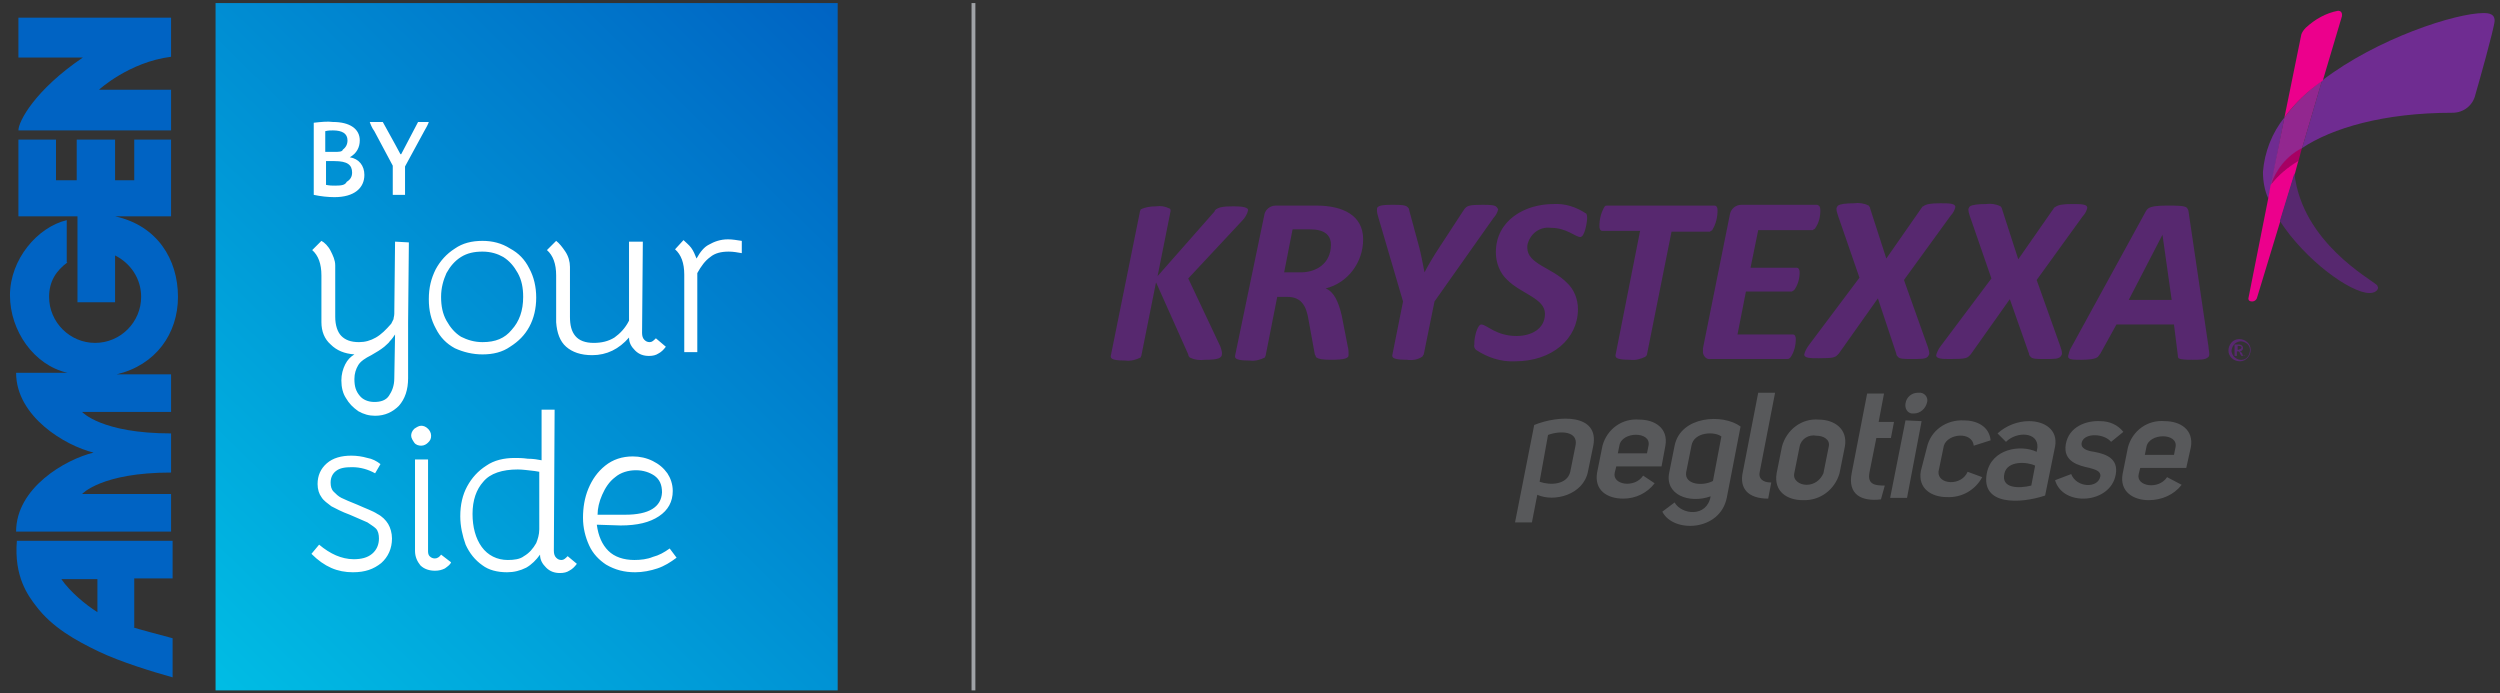
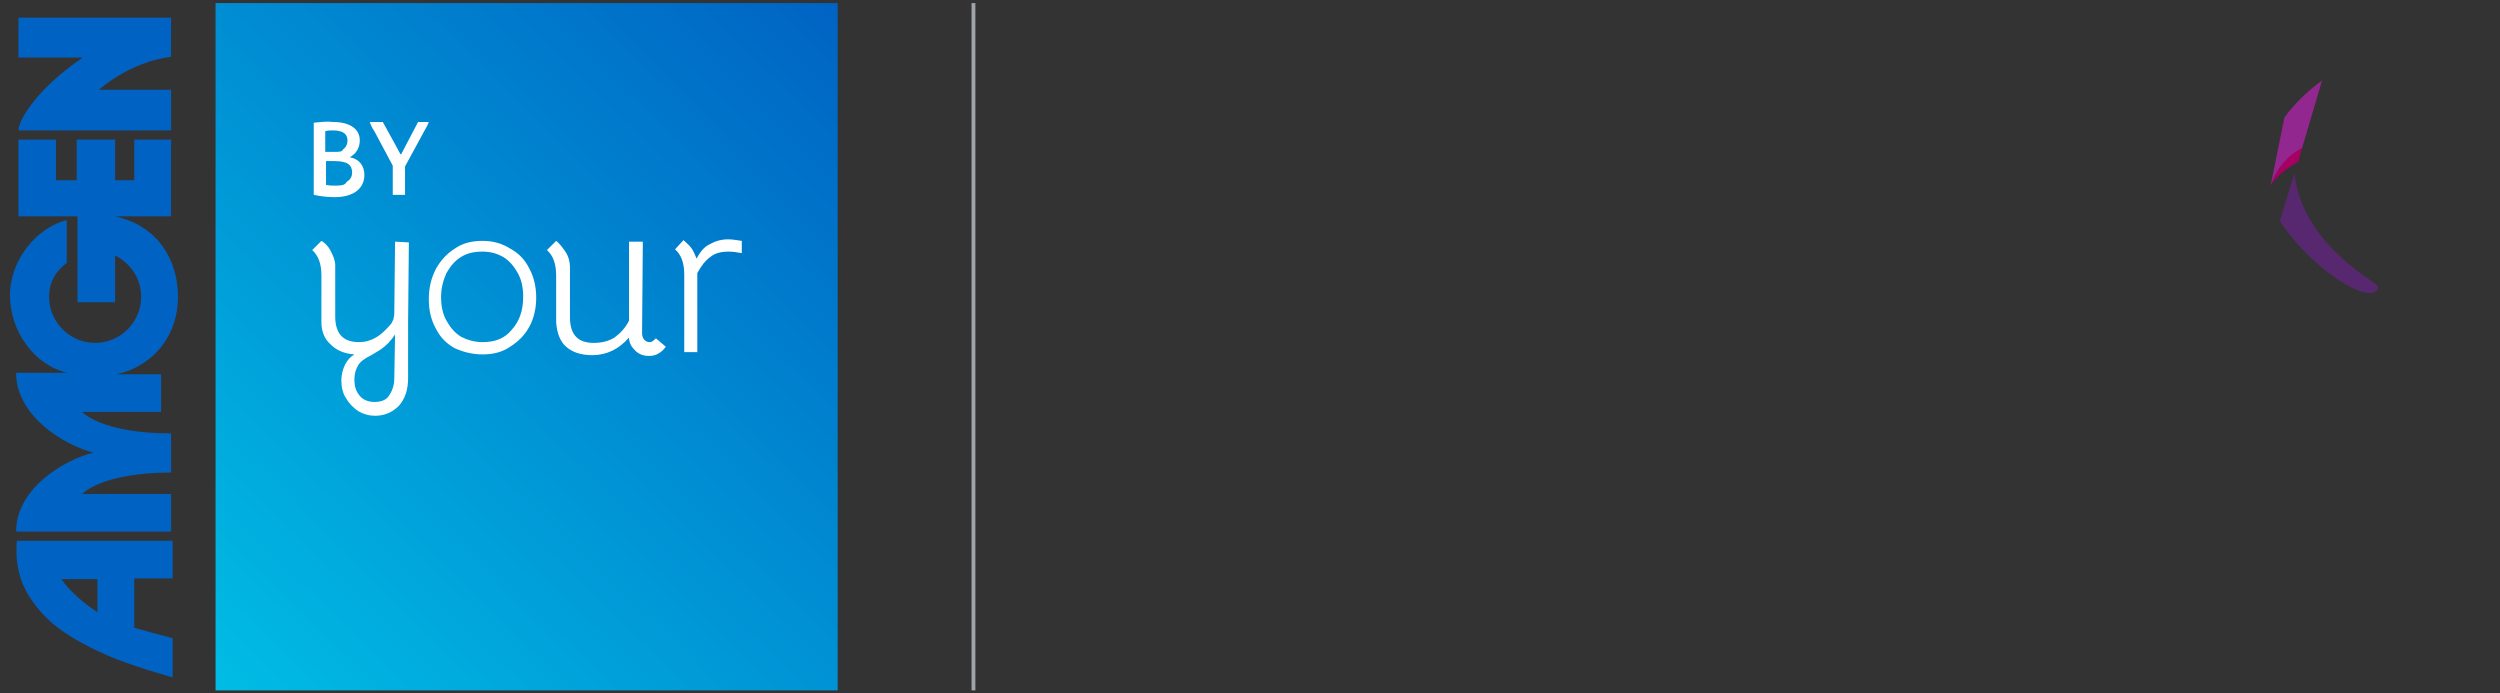
<svg xmlns="http://www.w3.org/2000/svg" version="1.1" id="Layer_1" x="0px" y="0px" viewBox="0 0 325.9 90.4" style="enable-background:new 0 0 325.9 90.4;" xml:space="preserve">
  <rect x="0" y="0" width="325.9" height="90.4" fill="#333333" stroke="none" />
  <style type="text/css">
	.st0{fill:#57286F;}
	.st1{fill:#58595B;}
	.st2{fill:#A70063;}
	.st3{fill:#6F2C91;}
	.st4{fill:#92278F;}
	.st5{fill:#EC008C;}
	.st6{fill:none;stroke:#A0A3A7;stroke-width:0.5;}
	.st7{fill:#0063C3;}
	.st8{fill:url(#SVGID_00000183221736228215542220000001428947893800887936_);}
	.st9{fill:#FFFFFF;}
</style>
-   <path class="st0" d="M206.9,28.4c0,0.5-0.3,2.5-0.9,2.5c-0.6,0-1.8-1.2-3.8-1.2c-1.5-0.2-2.8,0.8-3.1,2.3c0,0.1,0,0.2,0,0.3  c0,2.1,3.2,2.6,5.1,4.5c1,0.9,1.5,2.2,1.5,3.5c0,3.9-3.4,6.8-8.2,6.8c-1.8,0.1-3.6-0.5-5.1-1.5c-0.2-0.2-0.3-0.5-0.2-0.7  c0-0.1,0-0.2,0-0.4c0.1-1.1,0.5-2.2,0.9-2.2c0.7,0,1.9,1.5,4.6,1.5c1.9,0,3.7-0.9,3.7-2.9s-3.1-2.6-4.9-4.4c-1-0.9-1.5-2.3-1.5-3.6  c0-4.2,3.8-6.3,7.5-6.3c1.5-0.1,3,0.4,4.2,1.2C206.8,27.8,206.9,28,206.9,28.4z M237.3,27.4c0,0.9-0.2,1.7-0.7,2.4  c-0.1,0.1-0.2,0.1-0.3,0.2h-7.1l-1,4.9h6c0.3,0,0.4,0.3,0.4,0.6c0,0.8-0.2,1.6-0.7,2.3c-0.1,0.1-0.2,0.1-0.3,0.2h-6l-1.1,5.6h7.2  c0.3,0,0.4,0.3,0.4,0.6c0,0.8-0.2,1.7-0.7,2.4c-0.1,0.1-0.2,0.2-0.4,0.2h-10c-0.5,0.1-0.9-0.3-1-0.8c0-0.1,0-0.1,0-0.2  c0-0.1,0-0.2,0-0.4l3.5-17.4c0.1-0.7,0.7-1.3,1.5-1.3h9.9C237.2,26.8,237.3,27,237.3,27.4z M248.2,36.5l3.1,8.7  c0.1,0.3,0.2,0.6,0.2,0.9c0,0.1-0.1,0.3-0.2,0.4c-0.3,0.3-0.8,0.3-2.1,0.3c-1,0-1.6,0-1.8-0.3c-0.1-0.1-0.2-0.2-0.2-0.4l-2.4-7.2  l-5.1,7.2l-0.2,0.2c-0.3,0.3-0.6,0.4-2.4,0.4c-1.1,0-1.9,0-1.9-0.5c0.1-0.4,0.3-0.8,0.6-1.2l6.6-8.8l-2.8-8.1  c-0.1-0.3-0.2-0.6-0.2-0.9c0-0.1,0.1-0.3,0.2-0.4c0.3-0.2,1-0.3,2.1-0.3c0.6-0.1,1.3,0,1.9,0.3c0.1,0.1,0.2,0.3,0.2,0.4l2.1,6.5  l4.6-6.6c0.1-0.1,0.1-0.2,0.2-0.2c0.4-0.3,1-0.4,2.2-0.4s2,0,2,0.5c-0.1,0.4-0.3,0.8-0.6,1.1L248.2,36.5z M265.5,36.5l3.1,8.7  c0.1,0.3,0.2,0.6,0.2,0.9c0,0.1-0.1,0.3-0.2,0.4c-0.3,0.3-0.8,0.3-2.1,0.3c-1,0-1.6,0-1.8-0.3c-0.1-0.1-0.2-0.2-0.2-0.4L262,39  l-5.1,7.2l-0.2,0.2c-0.3,0.3-0.6,0.4-2.4,0.4c-1.1,0-1.9,0-1.9-0.5c0.1-0.4,0.3-0.8,0.6-1.2l6.6-8.8l-2.8-8.1  c-0.1-0.3-0.2-0.6-0.2-0.9c0-0.1,0.1-0.3,0.2-0.4c0.3-0.2,1-0.3,2.1-0.3c0.6-0.1,1.3,0,1.9,0.3c0.1,0.1,0.2,0.3,0.2,0.4l2.1,6.5  l4.6-6.6c0.1-0.1,0.1-0.2,0.2-0.2c0.4-0.3,1-0.4,2.2-0.4s2,0,2,0.5c-0.1,0.4-0.3,0.8-0.6,1.1L265.5,36.5z M162.7,27.4  c-0.1,0.5-0.4,1-0.8,1.4l-7,7.5l4.2,8.9c0.1,0.3,0.2,0.6,0.2,0.9c0,0.6-0.5,0.8-2.2,0.8c-0.7,0.1-1.4,0-2-0.3  c-0.1-0.1-0.2-0.2-0.2-0.4l-4.2-9.4l-1.9,9.5c0,0.1-0.1,0.2-0.1,0.3c-0.6,0.3-1.3,0.5-2,0.4c-1.1,0-1.9-0.1-1.9-0.5v-0.1l3.8-18.8  c0-0.1,0.1-0.2,0.1-0.3c0.6-0.3,1.3-0.4,2-0.4c0.6-0.1,1.2,0,1.8,0.3c0.1,0.1,0.1,0.2,0.1,0.3l-1.7,8.5l7.4-8.4l0.1-0.2  c0.4-0.4,1.1-0.5,2.3-0.5c0.6,0,1.6,0,1.9,0.3C162.6,27.1,162.7,27.3,162.7,27.4z M173.5,31.9c0-1.3-0.9-2-2.7-2h-2.3l-1.1,5.6h1.9  C171.5,35.6,173.5,34.4,173.5,31.9L173.5,31.9z M164.8,28.1c0.1-0.8,0.8-1.3,1.5-1.3h5.3c3.5,0,6.1,1.3,6.1,4.4c0,3-2,5.7-4.9,6.4  c1.1,0.4,1.7,1.8,2.1,3.5l0.8,4.1c0.1,0.3,0.1,0.7,0.1,1.1c0,0.4-0.5,0.6-2.3,0.6c-1.1,0-1.6-0.1-1.9-0.3c-0.1-0.1-0.1-0.3-0.2-0.4  l-0.8-4.4c-0.3-2-1-3.1-2.8-3.1h-1.3l-1.5,7.6c0,0.1-0.1,0.2-0.1,0.3c-0.6,0.3-1.3,0.5-2,0.4c-1.1,0-1.9-0.1-1.9-0.5v-0.1  L164.8,28.1z M195.1,27c-0.2-0.3-1-0.3-1.9-0.3c-1.7,0-2,0.1-2.4,0.7l-3.2,4.9c-0.6,0.9-1.5,2.4-1.9,3.2l0,0c-0.2-1-0.5-2.6-0.7-3.3  l-1.3-4.8c0-0.2-0.1-0.3-0.2-0.4c-0.3-0.3-1-0.3-1.9-0.3c-0.8,0-1.7,0-2,0.3c-0.1,0.1-0.1,0.2-0.1,0.4c0,0.3,0.1,0.7,0.2,1l3.2,10.9  l-1.4,7v0.1c0,0.4,0.8,0.5,1.9,0.5c0.7,0.1,1.4,0,2-0.4c0.1-0.1,0.1-0.2,0.2-0.3l1.4-6.9l7.7-10.9c0.3-0.3,0.5-0.7,0.6-1.1  C195.2,27.1,195.2,27.1,195.1,27L195.1,27z M213.8,30.1h-4.9c-0.3,0-0.4-0.3-0.4-0.6c0-0.9,0.2-1.8,0.7-2.6c0.1-0.1,0.2-0.1,0.3-0.1  h14c0.3,0,0.4,0.3,0.4,0.6c0,0.9-0.2,1.8-0.7,2.6c-0.1,0.1-0.2,0.1-0.3,0.2h-5l-3.2,16c0,0.1-0.1,0.2-0.2,0.3  c-0.6,0.3-1.3,0.5-2,0.4c-1.1,0-1.9-0.1-1.9-0.5v-0.1L213.8,30.1z M287.9,45.2c0,0.3,0.1,0.6,0.1,0.9c0,0.2,0,0.4-0.2,0.5  c-0.3,0.3-1.1,0.3-2,0.3c-0.7,0-1.5,0-1.8-0.2c-0.1-0.1-0.1-0.3-0.1-0.4l-0.5-4h-7.5l-2.1,3.8c-0.1,0.1-0.2,0.3-0.3,0.4  c-0.3,0.3-1.1,0.4-2.2,0.4c-0.8,0-1.4,0-1.6-0.2c-0.1-0.1-0.1-0.2-0.1-0.3c0.1-0.4,0.2-0.8,0.4-1.1l9.7-17.7  c0.1-0.2,0.2-0.3,0.3-0.4c0.4-0.3,1.2-0.4,2.5-0.4s2.3,0,2.6,0.3c0.1,0.2,0.2,0.3,0.2,0.5L287.9,45.2z M281.9,30.6L281.9,30.6  l-4.4,8.5h5.6L281.9,30.6z M293.4,45.6c0,0.8-0.6,1.5-1.4,1.5s-1.5-0.6-1.5-1.4s0.6-1.5,1.4-1.5l0,0  C292.7,44.2,293.4,44.8,293.4,45.6L293.4,45.6z M292,44.5c-0.7,0.1-1.1,0.7-1.1,1.3c0.1,0.6,0.5,1,1.1,1.1c0.7,0.1,1.2-0.4,1.3-1.1  c0.1-0.7-0.4-1.2-1.1-1.3C292.1,44.5,292.1,44.5,292,44.5z M292.6,46.4L292.6,46.4c0,0-0.1,0-0.2,0s-0.2,0-0.2,0l0,0l-0.2-0.3  c0-0.2-0.1-0.3-0.3-0.3h-0.1v0.6l0,0h-0.3l0,0V45v-0.1h0.1h0.4c0.4,0,0.6,0.2,0.6,0.5c0,0.2-0.2,0.4-0.4,0.4  c0.1,0.1,0.3,0.2,0.3,0.3l0.1,0.3C292.6,46.3,292.6,46.3,292.6,46.4L292.6,46.4z M292.2,45.3c0-0.1-0.1-0.2-0.3-0.2h-0.2v0.5h0.1  C292.1,45.5,292.2,45.4,292.2,45.3L292.2,45.3z" />
-   <path class="st1" d="M200,55.4c3.2-1.3,8.5-1.5,7.7,2.7l-0.7,3.4c-0.6,3-4.4,4-6.6,3l-0.7,3.6h-2.2L200,55.4z M200.7,62.8  c1.4,0.5,3.6,0.4,4-1.3l0.7-3.5c0.3-1.8-2-1.9-3.6-1.3L200.7,62.8z M215.7,63c-1,1.3-2.5,2-4.1,2c-2.1,0-3.8-1.1-3.4-3.4l0.7-3.5  c0.6-2.2,2.6-3.6,4.8-3.4c2,0,3.8,1.1,3.4,3.4l-0.5,2.7h-5.9l-0.2,0.8c-0.4,1.6,2.6,2.1,3.7,0.4L215.7,63z M214.9,58.1  c0.4-1.9-3.5-1.9-3.8,0l-0.2,1h3.8L214.9,58.1z M218.3,65.5c0.9,1.6,4.2,2,4.7-0.8c-2.8,1-6-0.2-5.4-3.1l0.7-3.5  c0.8-3.9,6.3-4.2,8.6-2.5l-1.8,9.3c-0.9,4.4-7,4.6-8.4,1.8L218.3,65.5z M224.4,56.9c-0.9-0.7-3.6-0.6-3.9,1.2l-0.7,3.5  c-0.2,1.6,2.2,1.8,3.5,1.1L224.4,56.9z M230.5,65c-2.6,0-3.8-1.3-3.3-3.5l2-10.3h2.2l-2,10.3c-0.2,0.8,0.3,1.4,1.5,1.4L230.5,65z   M237.1,54.7c2,0,3.8,1.2,3.4,3.5l-0.7,3.5c-0.6,2.1-2.5,3.6-4.8,3.5c-2,0-3.8-1.1-3.4-3.5l0.7-3.5C232.9,56,234.9,54.5,237.1,54.7  L237.1,54.7z M234.6,58.2l-0.7,3.5c-0.2,0.9,0.7,1.5,1.6,1.5c1,0,1.8-0.6,2.2-1.5l0.7-3.5c0.2-0.9-0.7-1.4-1.6-1.4  C235.8,56.6,234.8,57.2,234.6,58.2L234.6,58.2z M245.2,65.1c-2.5,0.3-4.4-0.6-3.8-3.5l2-10.3h2.2l-0.7,3.7h2l-0.4,2.1h-1.9l-0.9,4.5  c-0.3,1.6,0.8,1.7,2,1.7L245.2,65.1z M250.5,54.9l-1.9,10h-2.2l2-10.1L250.5,54.9z M248.4,52.6c-0.1,0.6,0.2,1.2,0.8,1.3  c0.1,0,0.2,0,0.3,0c0.8,0,1.5-0.6,1.7-1.4c0.2-0.6-0.2-1.2-0.8-1.3c-0.1,0-0.3,0-0.4,0C249.2,51.2,248.5,51.8,248.4,52.6L248.4,52.6  z M251.2,58.3c0.5-2.2,2.5-3.6,4.8-3.5c1.6,0,3.3,0.7,3.5,2.6l-2.2,0.7c-0.2-1.9-3.4-1.6-3.9,0l-0.7,3.4c-0.1,1.7,3,1.9,3.8,0  l1.9,0.7c-0.9,1.7-2.7,2.7-4.6,2.6c-2,0-3.8-1.1-3.4-3.4L251.2,58.3z M261.5,57.6l-1.1-1.1c1.1-1,2.6-1.6,4.1-1.6  c2,0,3.8,1.1,3.4,3.3l-1.3,6.4c-3.3,1.1-8.4,1.3-7.6-2.9c0.6-3.2,4.4-3.8,6.5-2.8l0.1-0.6C265.7,56.3,262.9,56.2,261.5,57.6  L261.5,57.6z M265.3,60.7c-1-0.5-3.6-0.7-4,1c-0.5,2,1.9,2,3.5,1.6L265.3,60.7z M270,61.8c0.7,1.8,3.5,1.9,3.8,0.3  c0.1-0.7-0.7-0.9-1.4-1.1c-1.4-0.3-3.5-0.8-3.1-3.1s2.7-3.1,4.5-3c1.2,0,2.3,0.5,3,1.4l-1.6,1.3c-0.9-1.1-3.4-1.2-3.8,0  c-0.3,0.9,0.8,1.2,1.6,1.3c1.6,0.3,3.2,0.9,2.8,3c-0.7,3.8-6.9,4.2-7.9,0.7L270,61.8z M284.4,63.2c-1,1.3-2.6,2-4.3,2  c-2,0-3.8-1.1-3.4-3.4l0.7-3.5c0.6-2.2,2.6-3.6,4.8-3.4c2,0,3.8,1.1,3.4,3.4L285,61h-6l-0.2,0.8c-0.4,1.6,2.6,2.1,3.7,0.4  L284.4,63.2z M283.6,58.3c0.4-1.9-3.5-1.9-3.8,0l-0.2,1h3.8L283.6,58.3z" />
  <path class="st2" d="M296,24.1c0.7-2.1,2.1-3.9,4.1-4.9l-0.5,1.9C298.2,21.8,297,22.8,296,24.1" />
-   <path class="st3" d="M297.8,15.3c-1.6,2-2.6,4.5-2.8,7.1c0,1.2,0.2,2.4,0.7,3.5l0.4-1.8L297.8,15.3z M323.8,1.7c1.2,0,1.4,0.5,1.4,1  c0,0.8-2.2,8.6-2.5,9.6c-0.3,1.4-1.5,2.4-3,2.4c-9,0-15.7,2-19.6,4.6l2.6-8.8C309.9,5,320.1,1.7,323.8,1.7" />
  <path class="st4" d="M297.8,15.3l-1.8,8.9c0.7-2.1,2.1-3.9,4.1-4.9l2.6-8.8C300.9,11.8,299.2,13.4,297.8,15.3" />
-   <path class="st5" d="M297.8,15.3L300,4.5c0.1-0.3,0.3-0.6,0.6-0.9c1.2-1.1,2.6-1.9,4.2-2.2c0.3,0,0.5,0.2,0.5,0.5c0,0.1,0,0.2,0,0.2  l-2.5,8.4C300.9,11.8,299.2,13.4,297.8,15.3 M296,24.1l-0.3,1.7l-2.6,13.1c0,0.3,0.2,0.4,0.5,0.4s0.5-0.2,0.6-0.4l3.1-10.2l1.9-6.2  l0.4-1.5C298.2,21.8,297,22.8,296,24.1L296,24.1z" />
  <path class="st0" d="M297.2,28.8c3.3,5.1,9.2,9.4,11.7,9.4c0.6,0,1.1-0.3,1.1-0.7c0-0.1-0.1-0.2-0.1-0.3c-0.8-0.8-9.8-5.6-10.8-14.6  L297.2,28.8z" />
  <g>
    <line class="st6" x1="126.9" y1="0.4" x2="126.9" y2="90" />
  </g>
  <g>
    <g>
-       <path class="st7" d="M8.8,34.2c-1.5,1.1-2.4,2.5-2.4,4.5c0,3.3,2.7,6,6,6s6-2.7,6-6c0-2.4-1.4-4.4-3.4-5.4v6.1h-4.9V28.2H2.4v-10    h4.9v5.3H10v-5.3h5v5.3h2.5v-5.3h4.8c0-0.2,0,10,0,10H15c5.5,1.2,8.2,5.6,8.2,10.5c0,4.8-2.9,8.9-8,10.1h1.3h5.8v4.9H10.7    c0,0,2.5,2.8,11.6,2.8v5.1c-9.1,0-11.6,2.8-11.6,2.8h11.6v4.9H2.1c0-5.7,6.4-9.4,10.1-10.3l0,0C8.5,58.1,2.1,54.3,2.1,48.6h6.7    l0,0c-4.4-1-7.5-5.5-7.5-10.1c0-4.7,3.6-8.9,7.4-9.8v5.5H8.8z" />
+       <path class="st7" d="M8.8,34.2c-1.5,1.1-2.4,2.5-2.4,4.5c0,3.3,2.7,6,6,6s6-2.7,6-6c0-2.4-1.4-4.4-3.4-5.4v6.1h-4.9V28.2H2.4v-10    h4.9v5.3H10v-5.3h5v5.3h2.5v-5.3h4.8c0-0.2,0,10,0,10H15c5.5,1.2,8.2,5.6,8.2,10.5c0,4.8-2.9,8.9-8,10.1h5.8v4.9H10.7    c0,0,2.5,2.8,11.6,2.8v5.1c-9.1,0-11.6,2.8-11.6,2.8h11.6v4.9H2.1c0-5.7,6.4-9.4,10.1-10.3l0,0C8.5,58.1,2.1,54.3,2.1,48.6h6.7    l0,0c-4.4-1-7.5-5.5-7.5-10.1c0-4.7,3.6-8.9,7.4-9.8v5.5H8.8z" />
      <path class="st7" d="M22.3,7.4c-5.5,0.7-9.4,4.3-9.4,4.3h9.4V17H2.4c0-1.2,2.2-5.3,8.4-9.5H2.4V2.3h19.9V7.4z" />
      <path class="st7" d="M17.4,81.8c0.6,0.2,3.6,1,5.1,1.4v5.1c-2.5-0.7-6.8-2-9.7-3.4s-6-3.1-8.1-5.9c-1-1.3-2.9-3.8-2.5-8.5h20.3    v4.9h-5v6.4H17.4z M12.7,75.5H8c1.1,1.6,3.1,3.3,4.7,4.3V75.5z" />
    </g>
    <g>
      <g>
        <g>
          <linearGradient id="SVGID_00000062912288262561018600000003077673748845311879_" gradientUnits="userSpaceOnUse" x1="110.859" y1="565.979" x2="27.114" y2="480.31" gradientTransform="matrix(1 0 0 -1 0 568)">
            <stop offset="0" style="stop-color:#0063C3" />
            <stop offset="1" style="stop-color:#00BCE4" />
          </linearGradient>
          <polygon id="SVGID_00000080899267683611231630000009652753756791095721_" style="fill:url(#SVGID_00000062912288262561018600000003077673748845311879_);" points="      28.1,0.4 28.1,90 109.2,90 109.2,0.4     " />
        </g>
      </g>
      <g>
-         <path class="st9" d="M46,74.6c1.6,0,2.7-0.4,3.7-1.2c0.9-0.8,1.4-1.9,1.4-3.2c0-0.7-0.2-1.4-0.5-1.9s-0.8-1-1.4-1.3     c-0.6-0.4-1.5-0.7-2.6-1.2c-1-0.4-1.7-0.7-2.1-0.9c-0.4-0.2-0.7-0.5-1-0.8s-0.4-0.7-0.4-1.2c0-0.7,0.3-1.2,0.7-1.5     c0.5-0.4,1.2-0.5,2.1-0.5c1.1,0,2.1,0.3,3,0.8l0.7-1.2c-0.5-0.4-1.1-0.7-1.7-0.8c-0.7-0.2-1.4-0.3-2.1-0.3c-1.3,0-2.4,0.3-3.2,1     s-1.2,1.6-1.2,2.7c0,0.7,0.2,1.3,0.5,1.7c0.3,0.5,0.8,0.8,1.3,1.2c0.6,0.3,1.3,0.7,2.4,1.1c1.1,0.5,1.9,0.8,2.3,1     c0.4,0.3,0.8,0.5,1.1,0.8s0.4,0.8,0.4,1.3c0,0.8-0.3,1.5-0.9,2c-0.6,0.5-1.4,0.7-2.4,0.7c-0.8,0-1.6-0.2-2.3-0.5     s-1.5-0.8-2.2-1.4l-1,1.2C42.3,73.9,44,74.6,46,74.6L46,74.6L46,74.6z M55.8,71.9v-12h-1.7v11.9c0,0.8,0.3,1.4,0.7,1.9     c0.5,0.5,1.2,0.7,1.9,0.7c0.5,0,0.9-0.1,1.3-0.3c0.4-0.3,0.7-0.5,0.8-0.8l-1.3-1c-0.2,0.3-0.5,0.5-0.8,0.5s-0.5-0.1-0.7-0.3     C55.9,72.4,55.8,72.2,55.8,71.9L55.8,71.9L55.8,71.9z M54.9,58.1c0.4,0,0.7-0.2,0.9-0.4c0.3-0.3,0.4-0.5,0.4-0.9     s-0.2-0.7-0.4-0.9c-0.3-0.3-0.6-0.4-0.9-0.4c-0.3,0-0.6,0.2-0.9,0.4c-0.3,0.3-0.4,0.6-0.4,0.9c0,0.3,0.2,0.6,0.4,0.9     S54.6,58.1,54.9,58.1L54.9,58.1L54.9,58.1z M66.1,74.6c0.9,0,1.7-0.2,2.5-0.6c0.7-0.4,1.3-1,1.8-1.7c0,0.7,0.3,1.2,0.8,1.7     s1.1,0.7,1.8,0.7c0.5,0,0.9-0.1,1.2-0.3c0.4-0.2,0.7-0.5,1-0.9l-1.2-1c-0.3,0.3-0.5,0.5-0.8,0.5s-0.5-0.1-0.7-0.3     c-0.2-0.2-0.3-0.5-0.3-0.9l0.1-18.4h-1.7V60c-0.5-0.1-1.1-0.2-1.8-0.2c-0.7-0.1-1.2-0.1-1.7-0.1c-1.4,0-2.7,0.3-3.7,1     c-1.1,0.7-1.9,1.6-2.5,2.7c-0.6,1.1-0.9,2.4-0.9,3.9c0,1.3,0.3,2.6,0.7,3.7c0.5,1.1,1.2,2,2.2,2.7C63.7,74.3,64.8,74.6,66.1,74.6     L66.1,74.6L66.1,74.6z M66.2,73c-1.4,0-2.6-0.6-3.4-1.7s-1.2-2.6-1.2-4.3c0-1.8,0.5-3.2,1.4-4.2c0.9-1.1,2.5-1.6,4.5-1.6     c0.6,0,1.3,0.1,2.2,0.2l0.6,0.1V69c0,0.7-0.2,1.3-0.4,1.8c-0.4,0.7-0.9,1.3-1.6,1.7C67.8,72.9,67,73,66.2,73L66.2,73L66.2,73z      M82.8,74.6c1,0,2-0.2,2.9-0.5s1.7-0.8,2.5-1.4l-0.9-1.2c-0.7,0.5-1.4,0.9-2.2,1.1c-0.7,0.3-1.6,0.4-2.4,0.4     c-1.4,0-2.6-0.4-3.4-1.2c-0.8-0.8-1.3-1.9-1.5-3.4l3.1,0.1c2.2,0,3.8-0.4,5-1.2c1.2-0.8,1.8-1.9,1.8-3.3c0-0.9-0.3-1.7-0.7-2.3     c-0.5-0.7-1.1-1.2-1.9-1.6c-0.8-0.4-1.7-0.6-2.6-0.6c-1.4,0-2.6,0.4-3.6,1.2s-1.7,1.8-2.2,3c-0.5,1.2-0.7,2.5-0.7,3.8     s0.3,2.5,0.8,3.6s1.3,1.9,2.2,2.5C80.2,74.3,81.4,74.6,82.8,74.6L82.8,74.6L82.8,74.6z M81.5,67.1h-3.6c0-0.8,0.2-1.7,0.6-2.6     s0.9-1.7,1.7-2.3c0.7-0.6,1.7-0.9,2.7-0.9s1.8,0.3,2.4,0.7c0.7,0.5,1,1.2,1,2.2C86.2,66.1,84.6,67.1,81.5,67.1L81.5,67.1     L81.5,67.1z" />
        <path class="st9" d="M51.5,31.5l-0.1,9.4c0,0.3-0.1,0.5-0.1,0.7c-0.1,0.2-0.2,0.4-0.3,0.6c-0.7,0.8-1.3,1.4-2,1.8     c-0.7,0.4-1.4,0.6-2.2,0.6c-1.1,0-1.8-0.3-2.3-0.8s-0.8-1.4-0.8-2.5v-6.7c0-0.7-0.3-1.3-0.6-1.9s-0.8-1.1-1.2-1.3l-1.2,1.2     c0.8,0.7,1.2,1.8,1.2,3.3V42c0,1.2,0.4,2.2,1.2,2.9c0.8,0.8,1.8,1.2,3.1,1.3c-0.5,0.3-0.9,0.7-1.2,1.3s-0.5,1.3-0.5,2.1     c0,0.9,0.2,1.7,0.6,2.3c0.4,0.7,0.9,1.2,1.6,1.7c0.7,0.4,1.4,0.6,2.2,0.6c1.3,0,2.3-0.5,3.1-1.3c0.8-0.9,1.2-2.1,1.2-3.6V42     l0.1-10.4L51.5,31.5L51.5,31.5z M51.4,49.3c0,1-0.3,1.7-0.7,2.3s-1.1,0.8-1.9,0.8c-0.8,0-1.5-0.3-1.9-0.8     c-0.5-0.6-0.7-1.2-0.7-2.2c0-0.7,0.2-1.3,0.5-1.8s0.9-0.9,1.7-1.3c0.7-0.4,1.2-0.7,1.7-1.1c0.3-0.3,0.6-0.5,0.7-0.7     c0.3-0.3,0.5-0.6,0.7-0.9L51.4,49.3L51.4,49.3z M62.9,46.2c1.4,0,2.6-0.3,3.6-1c1.1-0.7,1.9-1.5,2.5-2.6s0.9-2.4,0.9-3.8     S69.6,36.1,69,35c-0.6-1.2-1.4-2-2.5-2.6c-1.1-0.7-2.3-1-3.6-1c-1.4,0-2.6,0.3-3.6,1c-1.1,0.7-1.9,1.6-2.5,2.7     c-0.6,1.2-0.9,2.4-0.9,3.9s0.3,2.7,0.9,3.8c0.6,1.2,1.4,2,2.5,2.6C60.4,45.9,61.6,46.2,62.9,46.2L62.9,46.2L62.9,46.2z      M62.9,44.6c-1.1,0-2-0.3-2.8-0.7c-0.8-0.5-1.4-1.2-1.9-2.1s-0.7-1.9-0.7-3.1s0.3-2.2,0.7-3.1c0.5-0.9,1.1-1.6,1.9-2.1     c0.8-0.5,1.7-0.7,2.8-0.7s2,0.3,2.7,0.7c0.8,0.5,1.4,1.2,1.9,2.1c0.5,0.9,0.7,1.9,0.7,3.1c0,1.8-0.5,3.2-1.5,4.3     C65.8,44.1,64.6,44.6,62.9,44.6L62.9,44.6L62.9,44.6z M85.5,44.1c-0.3,0.3-0.5,0.5-0.8,0.5s-0.5-0.1-0.7-0.3s-0.3-0.5-0.3-0.9     l0.1-11.9H82v10.3c-0.5,1-1.2,1.7-1.9,2.2c-0.8,0.5-1.7,0.7-2.7,0.7c-1.1,0-1.9-0.3-2.4-0.9c-0.5-0.6-0.7-1.4-0.7-2.5v-6.5     c0-0.7-0.2-1.4-0.6-2s-0.8-1.1-1.2-1.4l-1.2,1.2c0.8,0.7,1.2,1.8,1.2,3.3V42c0.1,1.4,0.5,2.5,1.3,3.2s1.9,1.1,3.4,1.1     c1.9,0,3.5-0.8,4.8-2.3c0,0.7,0.3,1.2,0.8,1.7s1.1,0.7,1.8,0.7c0.5,0,0.9-0.1,1.2-0.3c0.4-0.2,0.7-0.5,1-0.9L85.5,44.1L85.5,44.1     z M94.9,31.2c-1,0-1.8,0.3-2.5,0.7c-0.6,0.3-1.1,0.9-1.6,1.8c-0.2-0.5-0.4-1-0.7-1.4c-0.3-0.4-0.7-0.7-1-1L88,32.5     c0.8,0.7,1.2,1.8,1.2,3.3v10.1h1.7V35.6c0.5-0.9,1-1.6,1.7-2.1c0.6-0.5,1.4-0.7,2.4-0.7c0.6,0,1.1,0.1,1.7,0.2v-1.6     C96,31.3,95.5,31.2,94.9,31.2L94.9,31.2L94.9,31.2z" />
        <path class="st9" d="M40.9,16v9.4c0.9,0.2,1.9,0.3,2.7,0.3c2.6,0,3.9-1.2,3.9-2.9c0-1.2-0.7-2.1-1.9-2.3c0.9-0.5,1.3-1.3,1.3-2.2     c0-1.5-1.3-2.4-3.5-2.4C42.7,15.8,41.8,15.9,40.9,16L40.9,16z M43.5,19.8c-0.3,0-0.6,0-1.1,0v-2.7c0.4-0.1,0.7-0.1,1-0.1     c1.2,0,1.9,0.4,1.9,1.3c0,0.5-0.2,0.9-0.6,1.2C44.6,19.8,44.2,19.8,43.5,19.8L43.5,19.8z M43.7,24.2c-0.4,0-0.7,0-1.2-0.1V21     c0.4,0,0.8,0,1.1,0c1.7,0,2.3,0.5,2.3,1.5c0,0.5-0.2,0.9-0.7,1.2C45,24.1,44.6,24.2,43.7,24.2L43.7,24.2z M54.5,15.9l-2.2,4.2     h-0.1l-0.7-1.3l-1.6-2.9h-1.7c0.1,0.3,0.3,0.8,0.6,1.2l2.4,4.5v3.8h1.6v-3.7l2.5-4.6c0.3-0.5,0.5-0.9,0.6-1.2L54.5,15.9     L54.5,15.9z" />
      </g>
    </g>
  </g>
</svg>